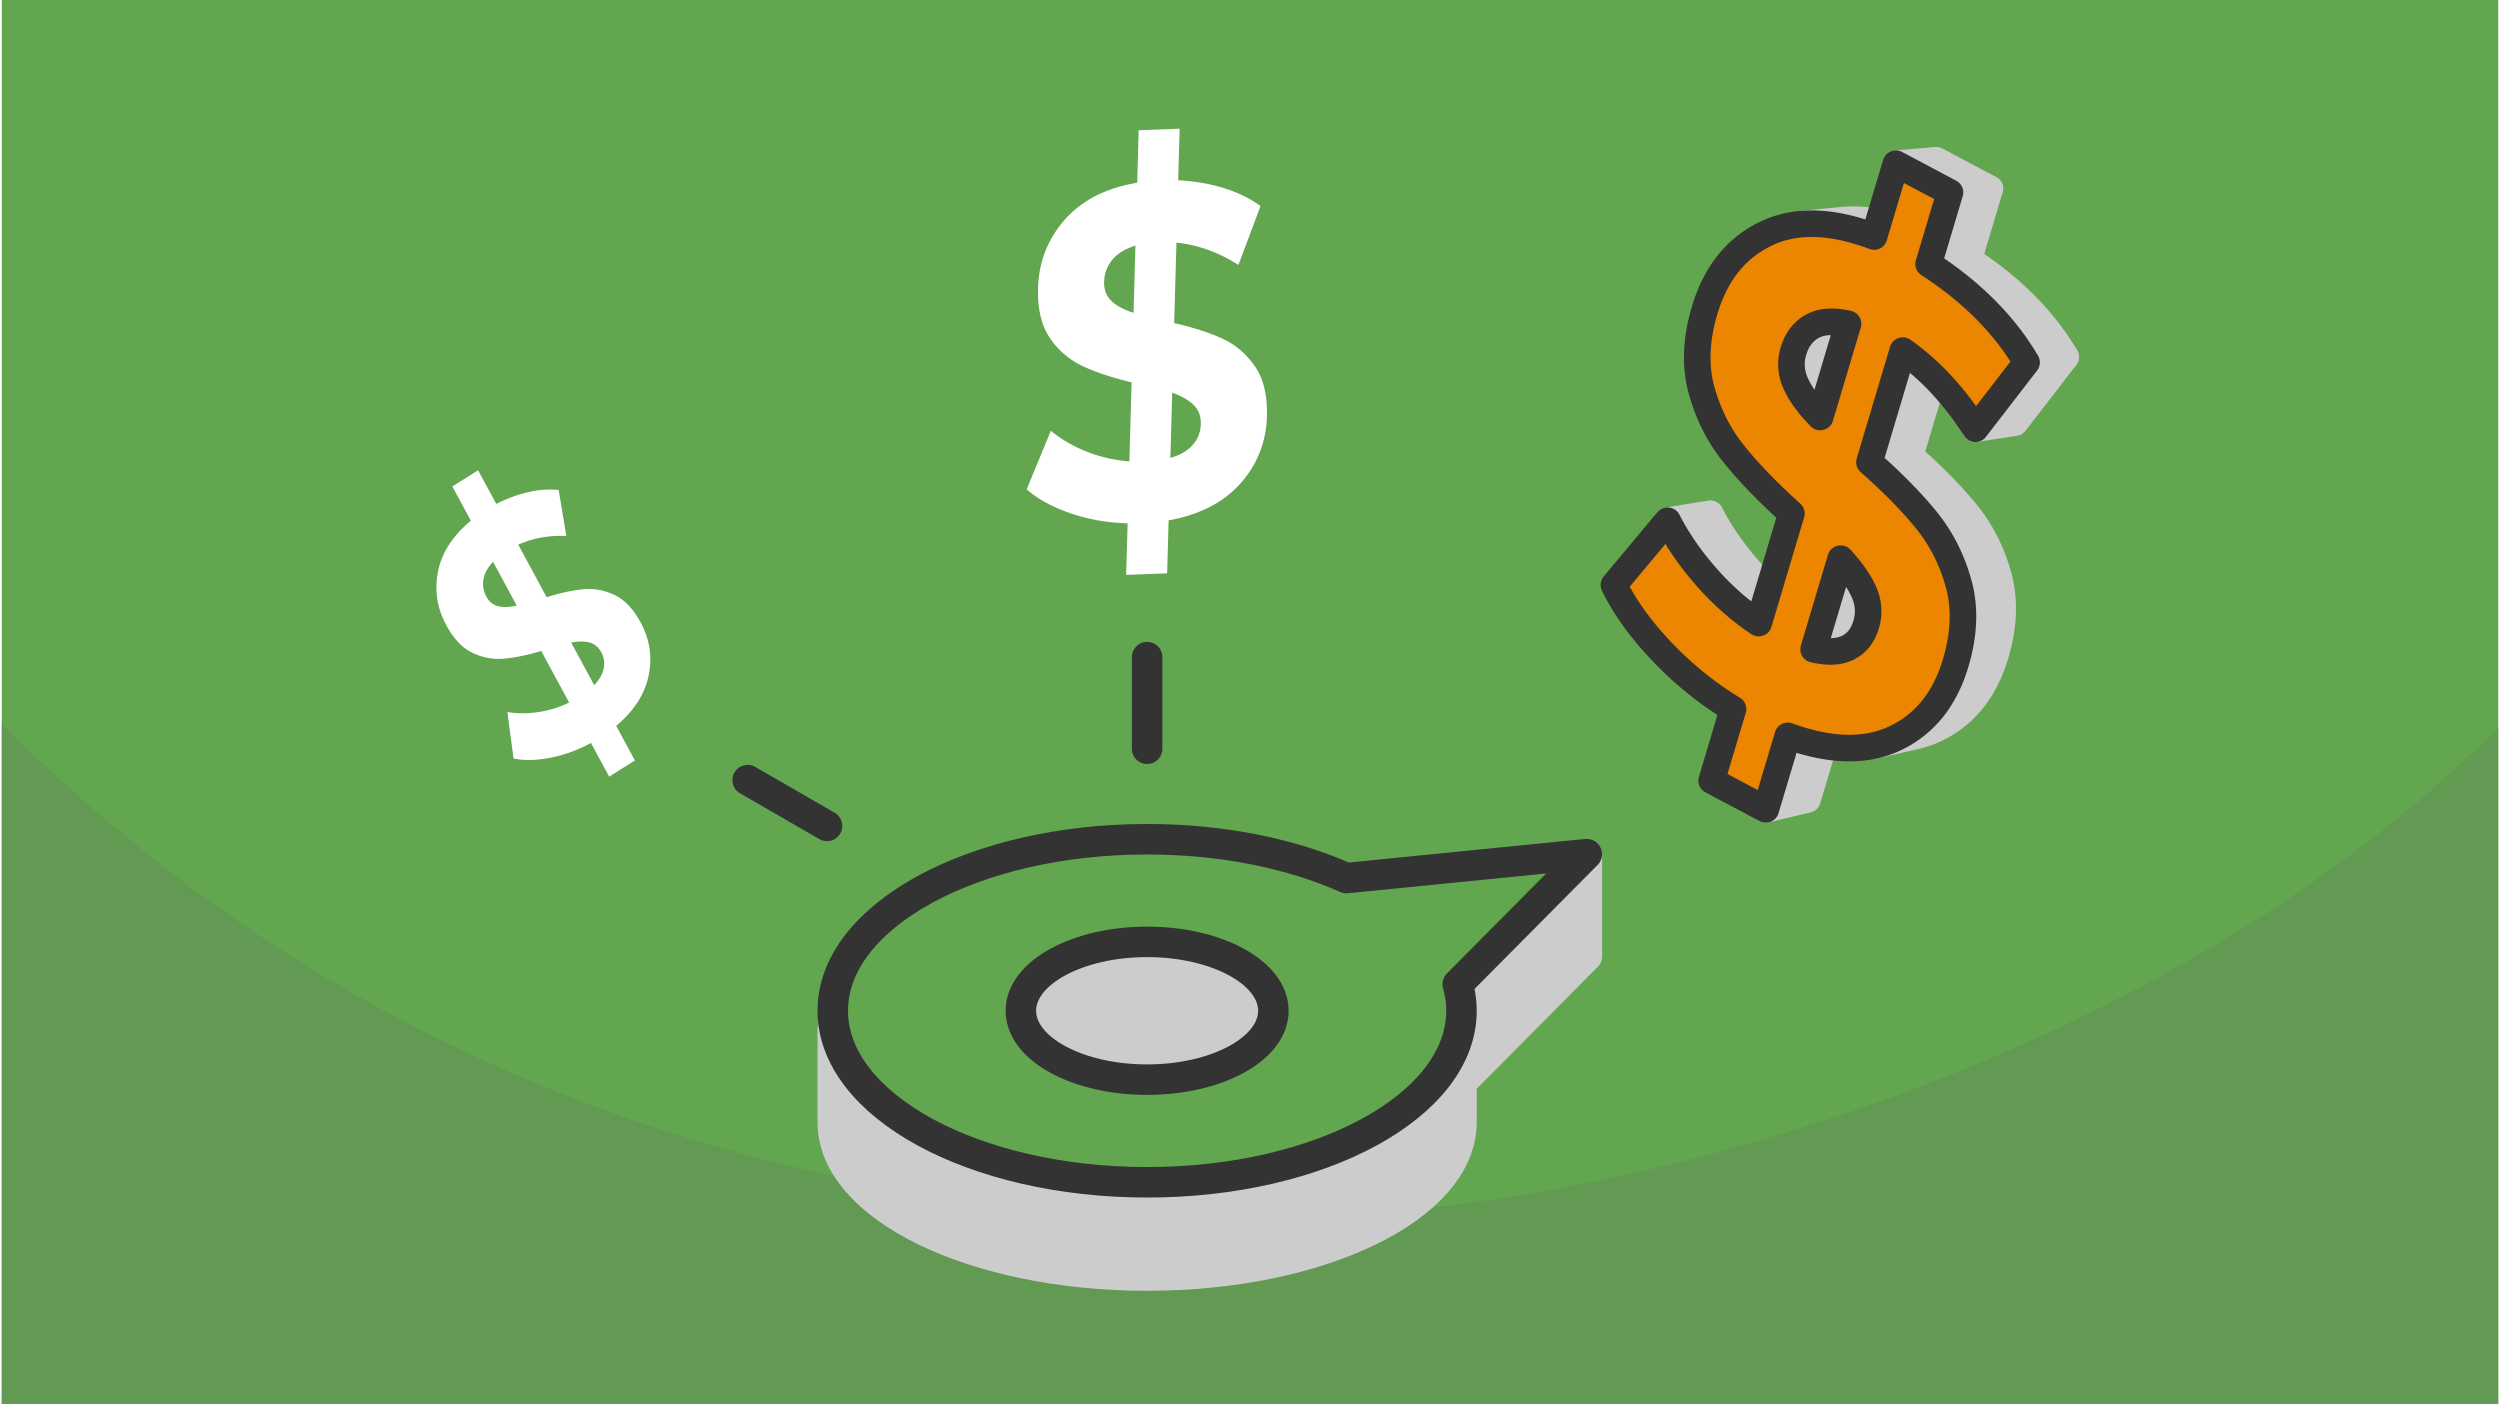
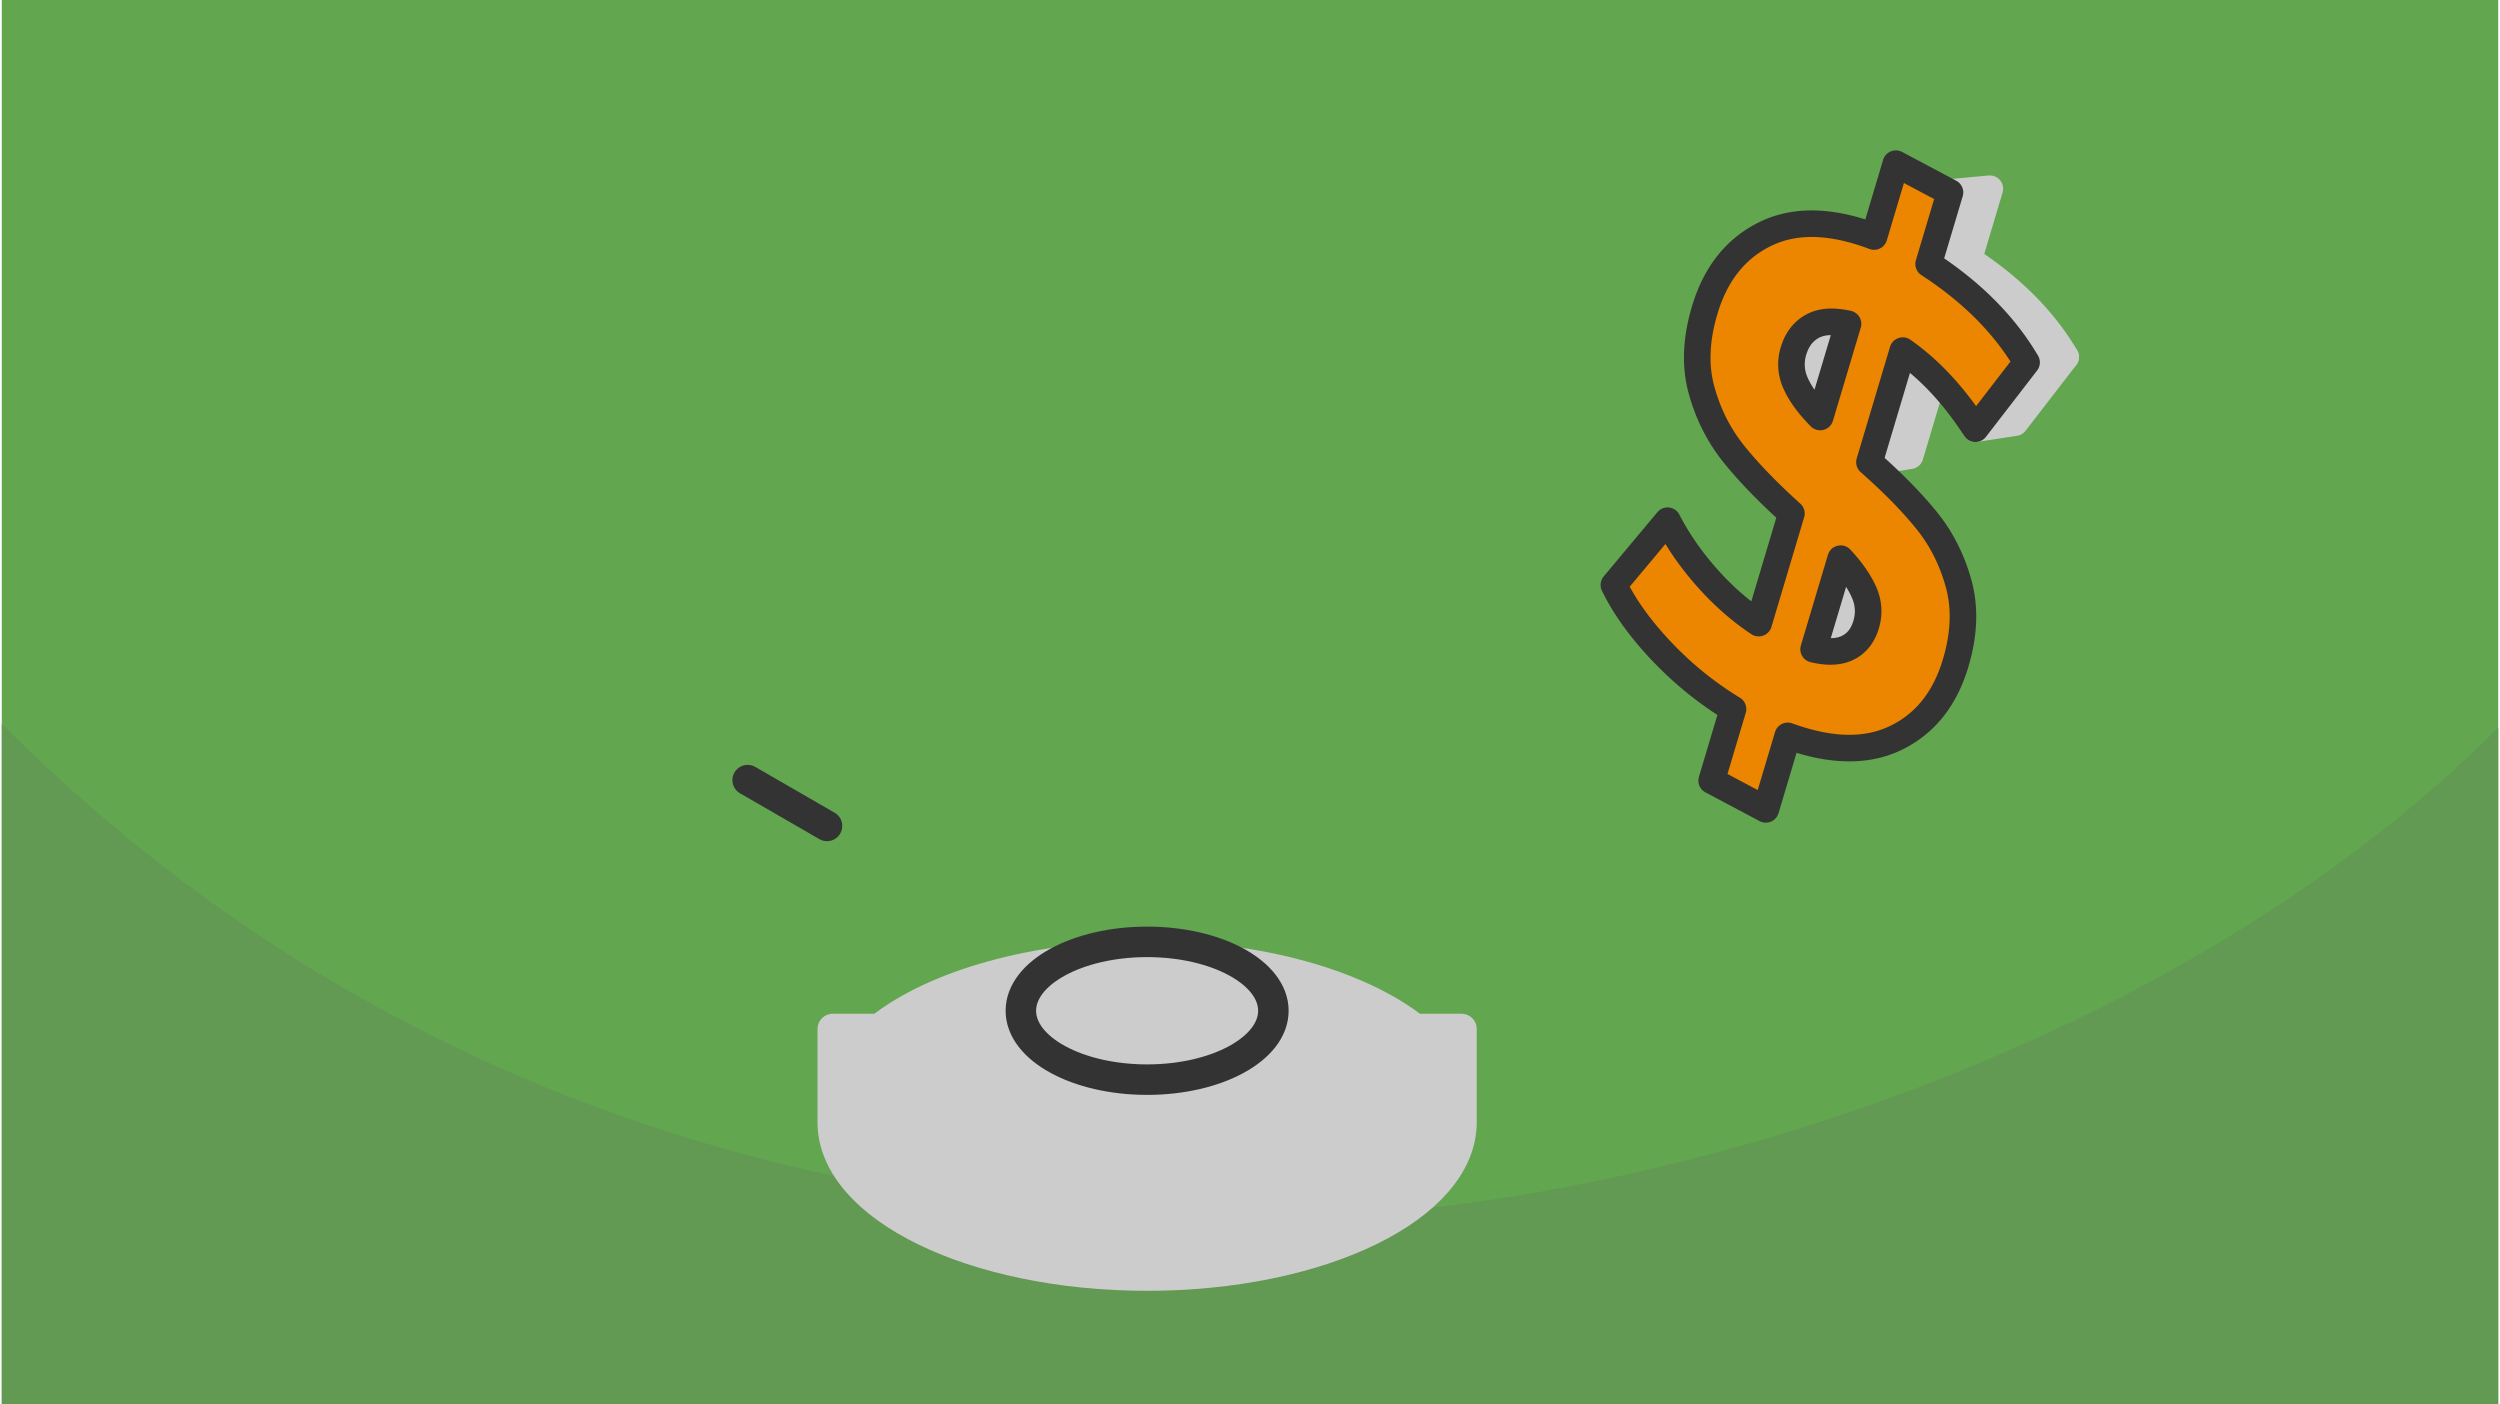
<svg xmlns="http://www.w3.org/2000/svg" xmlns:xlink="http://www.w3.org/1999/xlink" width="470" height="264" viewBox="0 0 188.803 106.202" shape-rendering="geometricPrecision" image-rendering="optimizeQuality" fill-rule="evenodd">
  <style>.M{stroke-linejoin:round}.N{stroke-miterlimit:2.613}.O{stroke-width:2.306}.P{stroke-width:2.009}.Q{fill-rule:nonzero}</style>
  <path d="M188.803 0H0v106.202h188.803z" fill="#62a64f" />
  <path d="M188.803 55.045c-24.999 24.999-65.834 37.132-94.401 37.132-31.969 0-66.254-9.276-94.402-37.424v51.449h188.803V55.045z" fill="#629953" />
  <g stroke="#ccc" fill="#ccc" class="M N P">
-     <path d="M141.25 34.954l3.077-.485.162.143.16.143.158.142.156.142.154.141.153.141.151.14.149.14.147.139.145.139.144.138.141.139.14.137.138.137.136.136.135.136.132.136.131.135.128.135.127.134.126.133.123.134.121.132.12.133.118.131.116.132.114.131.112.13.111.13.108.129.107.129.105.129.103.129.102.13.1.131.097.133.096.134.094.135.093.136.091.138.088.139.087.141.085.141.084.143.081.144.08.145.078.147.076.148.075.149.072.15.071.152.069.153.067.154.066.156.063.157.062.158.06.159.058.16.057.162.054.163.053.165.051.165.049.167.047.169.045.169.042.17.038.172.035.172.031.174.028.174.025.176.021.177.018.178.015.178.011.18.009.181.004.182.001.183-.002.185-.005.185-.008.186-.013.187-.015.189-.019.189-.022.191-.025.191-.029.193-.032.194-.035.195-.039.195-.042.197-.046.198-.049.199-.052.2-.055.201-.059.202-.077.25-.082.245-.085.24-.089.235-.094.23-.098.225-.101.221-.106.216-.11.211-.114.207-.118.202-.122.197-.126.192-.13.187-.135.183-.138.177-.142.173-.147.168-.151.164-.154.159-.159.153-.163.15-.167.144-.171.139-.175.135-.179.13-.183.125-.188.121-.191.115-.196.111-.199.106-.204.102-.207.095-.21.089-.213.083-.216.076-.218.07-.222.063-.225.057-3.072.699.227-.057.224-.064.221-.071.218-.076.215-.084.212-.09.209-.097.206-.102.202-.107.197-.112.193-.117.189-.122.186-.126.181-.131.176-.137.173-.14.169-.146.164-.151.161-.155.156-.16.152-.165.148-.17.144-.175.14-.18.135-.184.132-.189.127-.194.124-.199.119-.204.115-.209.111-.213.107-.218.102-.223.099-.228.094-.233.091-.237.086-.242.082-.247.078-.252.06-.205.056-.203.052-.202.05-.201.046-.2.042-.199.039-.197.036-.197.033-.196.029-.194.025-.194.023-.192.019-.192.015-.19.012-.189.009-.188.005-.188.002-.186-.001-.185-.005-.184-.008-.182-.011-.182-.015-.181-.018-.179-.022-.179-.025-.177-.028-.177-.032-.175-.035-.174-.039-.173-.042-.173-.045-.171-.048-.169-.049-.169-.052-.167-.053-.166-.055-.165-.057-.164-.059-.162-.061-.161-.062-.159-.064-.159-.066-.157-.068-.156-.07-.154-.071-.153-.074-.152-.075-.151-.077-.149-.079-.148-.08-.147-.083-.146-.084-.144-.086-.143-.088-.142-.089-.14-.092-.139-.093-.138-.095-.137-.097-.135-.099-.134-.101-.133-.102-.131-.104-.13-.106-.13-.108-.13-.11-.131-.112-.131-.113-.132-.116-.132-.117-.133-.119-.133-.121-.133-.122-.135-.125-.134-.126-.135-.128-.136-.131-.135-.132-.137-.133-.137-.136-.137-.138-.138-.139-.139-.141-.138-.143-.14-.145-.14-.147-.14-.148-.141-.151-.141-.152-.142-.154-.142-.156-.142-.158-.143-.16-.144-.162-.144zm-6.179 20.699l3.138-.692-1.643 5.503-3.155.748zm-9.09-16.273l3.229-.53.071.137.073.137.074.136.075.136.076.136.078.135.079.135.08.135.082.135.083.134.084.134.085.133.087.133.088.133.089.133.091.132.092.132.093.132.094.131.096.131.097.13.098.131.1.13.1.129.103.13.103.129.105.129.106.128.107.128.109.128.11.127.111.127.112.127.113.125.113.124.114.123.115.121.115.121.116.119.117.118.117.116.118.116.118.114.119.113.12.112.121.11.121.11.121.108.123.106.122.106.124.105.124.103.125.102.126.101.126.1.127.098.127.097.128.096.129.095.129.093.13.092.131.092.131.089.132.089-3.16.607-.134-.09-.132-.09-.132-.092-.131-.094-.131-.094-.13-.096-.13-.097-.128-.098-.128-.099-.128-.101-.127-.102-.126-.103-.125-.104-.125-.106-.124-.106-.124-.108-.123-.11-.122-.11-.122-.112-.121-.113-.12-.114-.12-.115-.119-.117-.118-.118-.118-.119-.117-.12-.117-.122-.115-.122-.116-.124-.114-.125-.114-.127-.113-.128-.112-.128-.112-.129-.109-.129-.109-.129-.107-.13-.106-.13-.104-.13-.103-.131-.102-.131-.101-.131-.099-.132-.098-.132-.097-.132-.095-.133-.094-.133-.093-.133-.091-.134-.09-.133-.089-.134-.088-.135-.086-.135-.085-.135-.084-.136-.082-.135-.081-.136-.08-.137-.079-.137-.077-.137-.075-.137-.075-.138-.074-.138zm10.13-22.429l3.128-.305.245-.018.247-.01.25-.004.252.002.256.01.259.016.261.023.265.03.267.036.271.043.273.05.276.056.279.063.282.07.284.077.288.083.291.09.293.097.297.103.299.111-3.073.314-.303-.111-.299-.105-.297-.098-.293-.09-.291-.085-.287-.077-.285-.07-.282-.064-.279-.057-.276-.051-.273-.043-.27-.037-.267-.03-.264-.023-.261-.016-.259-.01-.255-.002-.253.003-.249.011zm7.135-4.573l3.057-.259 4.053 2.153-3.016.281z" />
    <path d="M147.34 14.553l3.016-.281-1.599 5.357-3.032.335z" />
    <path d="M145.725 19.964l3.032-.335.3.197.296.2.291.201.287.204.282.206.277.207.272.211.269.212.263.214.259.217.254.218.25.221.246.223.24.225.236.227.232.229.227.232.222.233.218.236.213.237.209.24.204.242.199.244.195.247.19.248.186.25.181.253.177.255.172.257.167.259.163.261.158.263-2.958.41-.16-.266-.164-.264-.169-.262-.174-.259-.178-.257-.183-.256-.188-.252-.192-.251-.197-.249-.201-.247-.207-.244-.21-.242-.216-.241-.219-.238-.225-.236-.229-.233-.234-.232-.239-.229-.243-.227-.247-.225-.253-.223-.257-.221-.261-.219-.267-.216-.27-.215-.276-.212-.28-.21-.285-.208-.289-.206-.294-.203-.298-.202z" />
    <path d="M153.134 27.408l2.958-.41-3.831 4.968-2.997.459zm-9.365-.892l3.052-.401-2.494 8.354-3.077.485zm-5.83-2.151l3.11-.38-.16.024-.155.03-.151.039-.144.045-.14.053-.135.06-.129.068-.125.074-.119.079-.115.086-.11.09-.104.096-.1.102-.095.107-.09.113-.084.118-.08.124-.075.13-.07.134-.065.141-.06.145-.055.152-.051.157-.042.153-.035.153-.028.153-.021.153-.015.152-.007.153v.152l.007.151.014.152.021.151.029.15.035.151.042.15.049.15.057.15.063.15.07.15.076.151.082.151.088.153.093.154.1.154.106.156.111.156.118.158.123.158.13.159.135.161.142.161.147.162.153.163.16.164-3.115.451-.16-.166-.155-.164-.149-.164-.143-.163-.137-.162-.131-.161-.124-.16-.119-.159-.113-.158-.106-.157-.101-.156-.095-.155-.089-.154-.082-.154-.077-.152-.07-.152-.064-.151-.057-.151-.05-.152-.043-.151-.036-.153-.028-.152-.021-.153-.014-.152-.008-.154v-.153l.008-.154.014-.154.021-.154.029-.154.035-.155.043-.155.051-.159.055-.153.061-.147.066-.142.07-.136.076-.13.081-.126.085-.119.091-.114.096-.108.101-.103.105-.097.111-.092.116-.086.121-.08.125-.075.131-.068.136-.061.141-.053.147-.046.152-.039.156-.031zm-.912 24.736l3.119-.627.195.044.19.038.186.031.181.023.176.017.173.01.167.003.163-.004.158-.01.154-.018.149-.024-3.099.628-.151.024-.156.018-.16.011-.164.004-.169-.004-.174-.01-.179-.017-.183-.024-.187-.031-.192-.038z" />
    <path d="M139.072 42.251l3.098-.558-2.024 6.781-3.119.627z" />
  </g>
  <use xlink:href="#B" fill="#ec8500" class="Q" />
  <use xlink:href="#B" stroke="#333" fill="none" class="M N P" />
-   <path d="M95.68 31.463a7.78 7.78 0 0 1-2 5.097c-1.279 1.441-3.09 2.373-5.433 2.794l-.112 4.007-3.098.116.109-3.9c-1.526-.038-2.973-.293-4.342-.766s-2.466-1.075-3.292-1.806l1.827-4.429c.766.639 1.669 1.165 2.71 1.578s2.117.66 3.229.737l.168-5.974c-1.455-.351-2.682-.757-3.68-1.22a6.12 6.12 0 0 1-2.478-2.105c-.655-.94-.959-2.21-.915-3.808.056-1.979.729-3.702 2.018-5.167s3.116-2.399 5.479-2.797l.112-3.971 3.098-.116-.11 3.9c2.534.143 4.61.792 6.228 1.946l-1.672 4.458c-1.521-.967-3.083-1.528-4.688-1.682l-.171 6.081c1.435.328 2.646.717 3.634 1.168s1.809 1.148 2.464 2.088.959 2.198.915 3.771zM83.369 21.311c-.016.597.166 1.078.548 1.445s.941.668 1.677.902l.142-5.08c-.791.244-1.378.606-1.763 1.085s-.586 1.028-.604 1.648zm5.011 13.321c.749-.219 1.315-.55 1.699-.993s.584-.963.601-1.559-.161-1.078-.532-1.445-.914-.681-1.629-.94l-.139 4.937zM48.317 47.075c.69 1.276.891 2.614.605 4.014s-1.104 2.669-2.452 3.808l1.413 2.615-1.947 1.223-1.375-2.545c-.994.541-2.018.914-3.072 1.118s-1.982.224-2.783.06l-.469-3.521c.728.126 1.503.129 2.325.009s1.604-.361 2.346-.724l-2.107-3.898c-1.064.314-2.002.508-2.814.58s-1.603-.071-2.372-.432-1.435-1.063-1.999-2.106c-.698-1.292-.905-2.647-.62-4.066s1.112-2.695 2.481-3.827l-1.4-2.591 1.946-1.223 1.375 2.544c1.68-.847 3.254-1.2 4.721-1.059l.579 3.483c-1.335-.058-2.546.161-3.634.657l2.144 3.969c1.043-.322 1.966-.521 2.768-.597s1.586.065 2.355.427 1.431 1.055 1.986 2.082zM36.649 45.12c.21.389.506.631.887.725s.851.08 1.411-.043l-1.792-3.315c-.417.45-.66.9-.73 1.351s.005.877.224 1.282zm8.155 6.696c.4-.418.641-.841.723-1.268s.018-.835-.192-1.224-.503-.632-.877-.731-.84-.097-1.395.001l1.741 3.222z" fill="#fff" class="Q" />
  <g stroke="#ccc" fill="#ccc" class="M N O">
    <path d="M86.621 72.311c8.554 0 16.053 2.203 20.241 5.51h3.534v7.054c0 6.403-10.645 11.594-23.775 11.594s-23.775-5.191-23.775-11.594v-7.054h3.534c4.188-3.307 11.686-5.51 20.241-5.51z" />
-     <path d="M100.782 82.308l9.331-.156 9.767-9.841v-7.717l-18.187 9.532z" />
  </g>
  <g stroke="#333" class="M O">
-     <path d="M86.621 63.47c5.721 0 10.97 1.103 15.072 2.94v-.001l18.187-1.815-9.767 9.841h-.001c.187.654.284 1.324.284 2.007 0 7.165-10.644 12.973-23.775 12.973s-23.775-5.808-23.775-12.973S73.49 63.47 86.621 63.47z" fill="#62a64f" class="N" />
    <ellipse cx="86.621" cy="76.442" rx="9.549" ry="5.21" fill="#ccc" />
-     <path d="M86.621 49.697v6.93M56.41 58.999l6.002 3.465" fill="none" stroke-linecap="round" class="N" />
+     <path d="M86.621 49.697M56.41 58.999l6.002 3.465" fill="none" stroke-linecap="round" class="N" />
  </g>
  <defs>
    <path id="B" d="M147.768 50.148c-.81 2.714-2.323 4.604-4.539 5.669s-4.935 1.011-8.158-.164l-1.66 5.559-4.095-2.175 1.615-5.411c-1.98-1.205-3.776-2.658-5.388-4.357s-2.819-3.377-3.622-5.03l4.06-4.859c.76 1.477 1.743 2.9 2.948 4.268s2.519 2.527 3.944 3.476l2.474-8.289c-1.77-1.593-3.22-3.091-4.351-4.497s-1.945-3.017-2.446-4.836-.42-3.837.242-6.054c.82-2.746 2.349-4.665 4.589-5.757s4.979-1.026 8.22.197l1.644-5.51 4.095 2.176-1.615 5.41c3.259 2.115 5.729 4.596 7.409 7.444l-3.87 5.017c-1.623-2.51-3.455-4.48-5.495-5.909l-2.519 8.438c1.753 1.545 3.19 3.008 4.311 4.39s1.933 2.982 2.434 4.8.425 3.82-.227 6.004zm-12.265-23.595a3.42 3.42 0 0 0 .17 2.449c.361.805.978 1.65 1.852 2.536l2.105-7.048c-1.126-.253-2.032-.188-2.716.196s-1.154 1.007-1.411 1.867zm1.524 22.548c1.061.257 1.927.218 2.596-.116s1.127-.916 1.374-1.743.197-1.64-.15-2.438-.939-1.649-1.775-2.553l-2.045 6.85z" />
  </defs>
</svg>